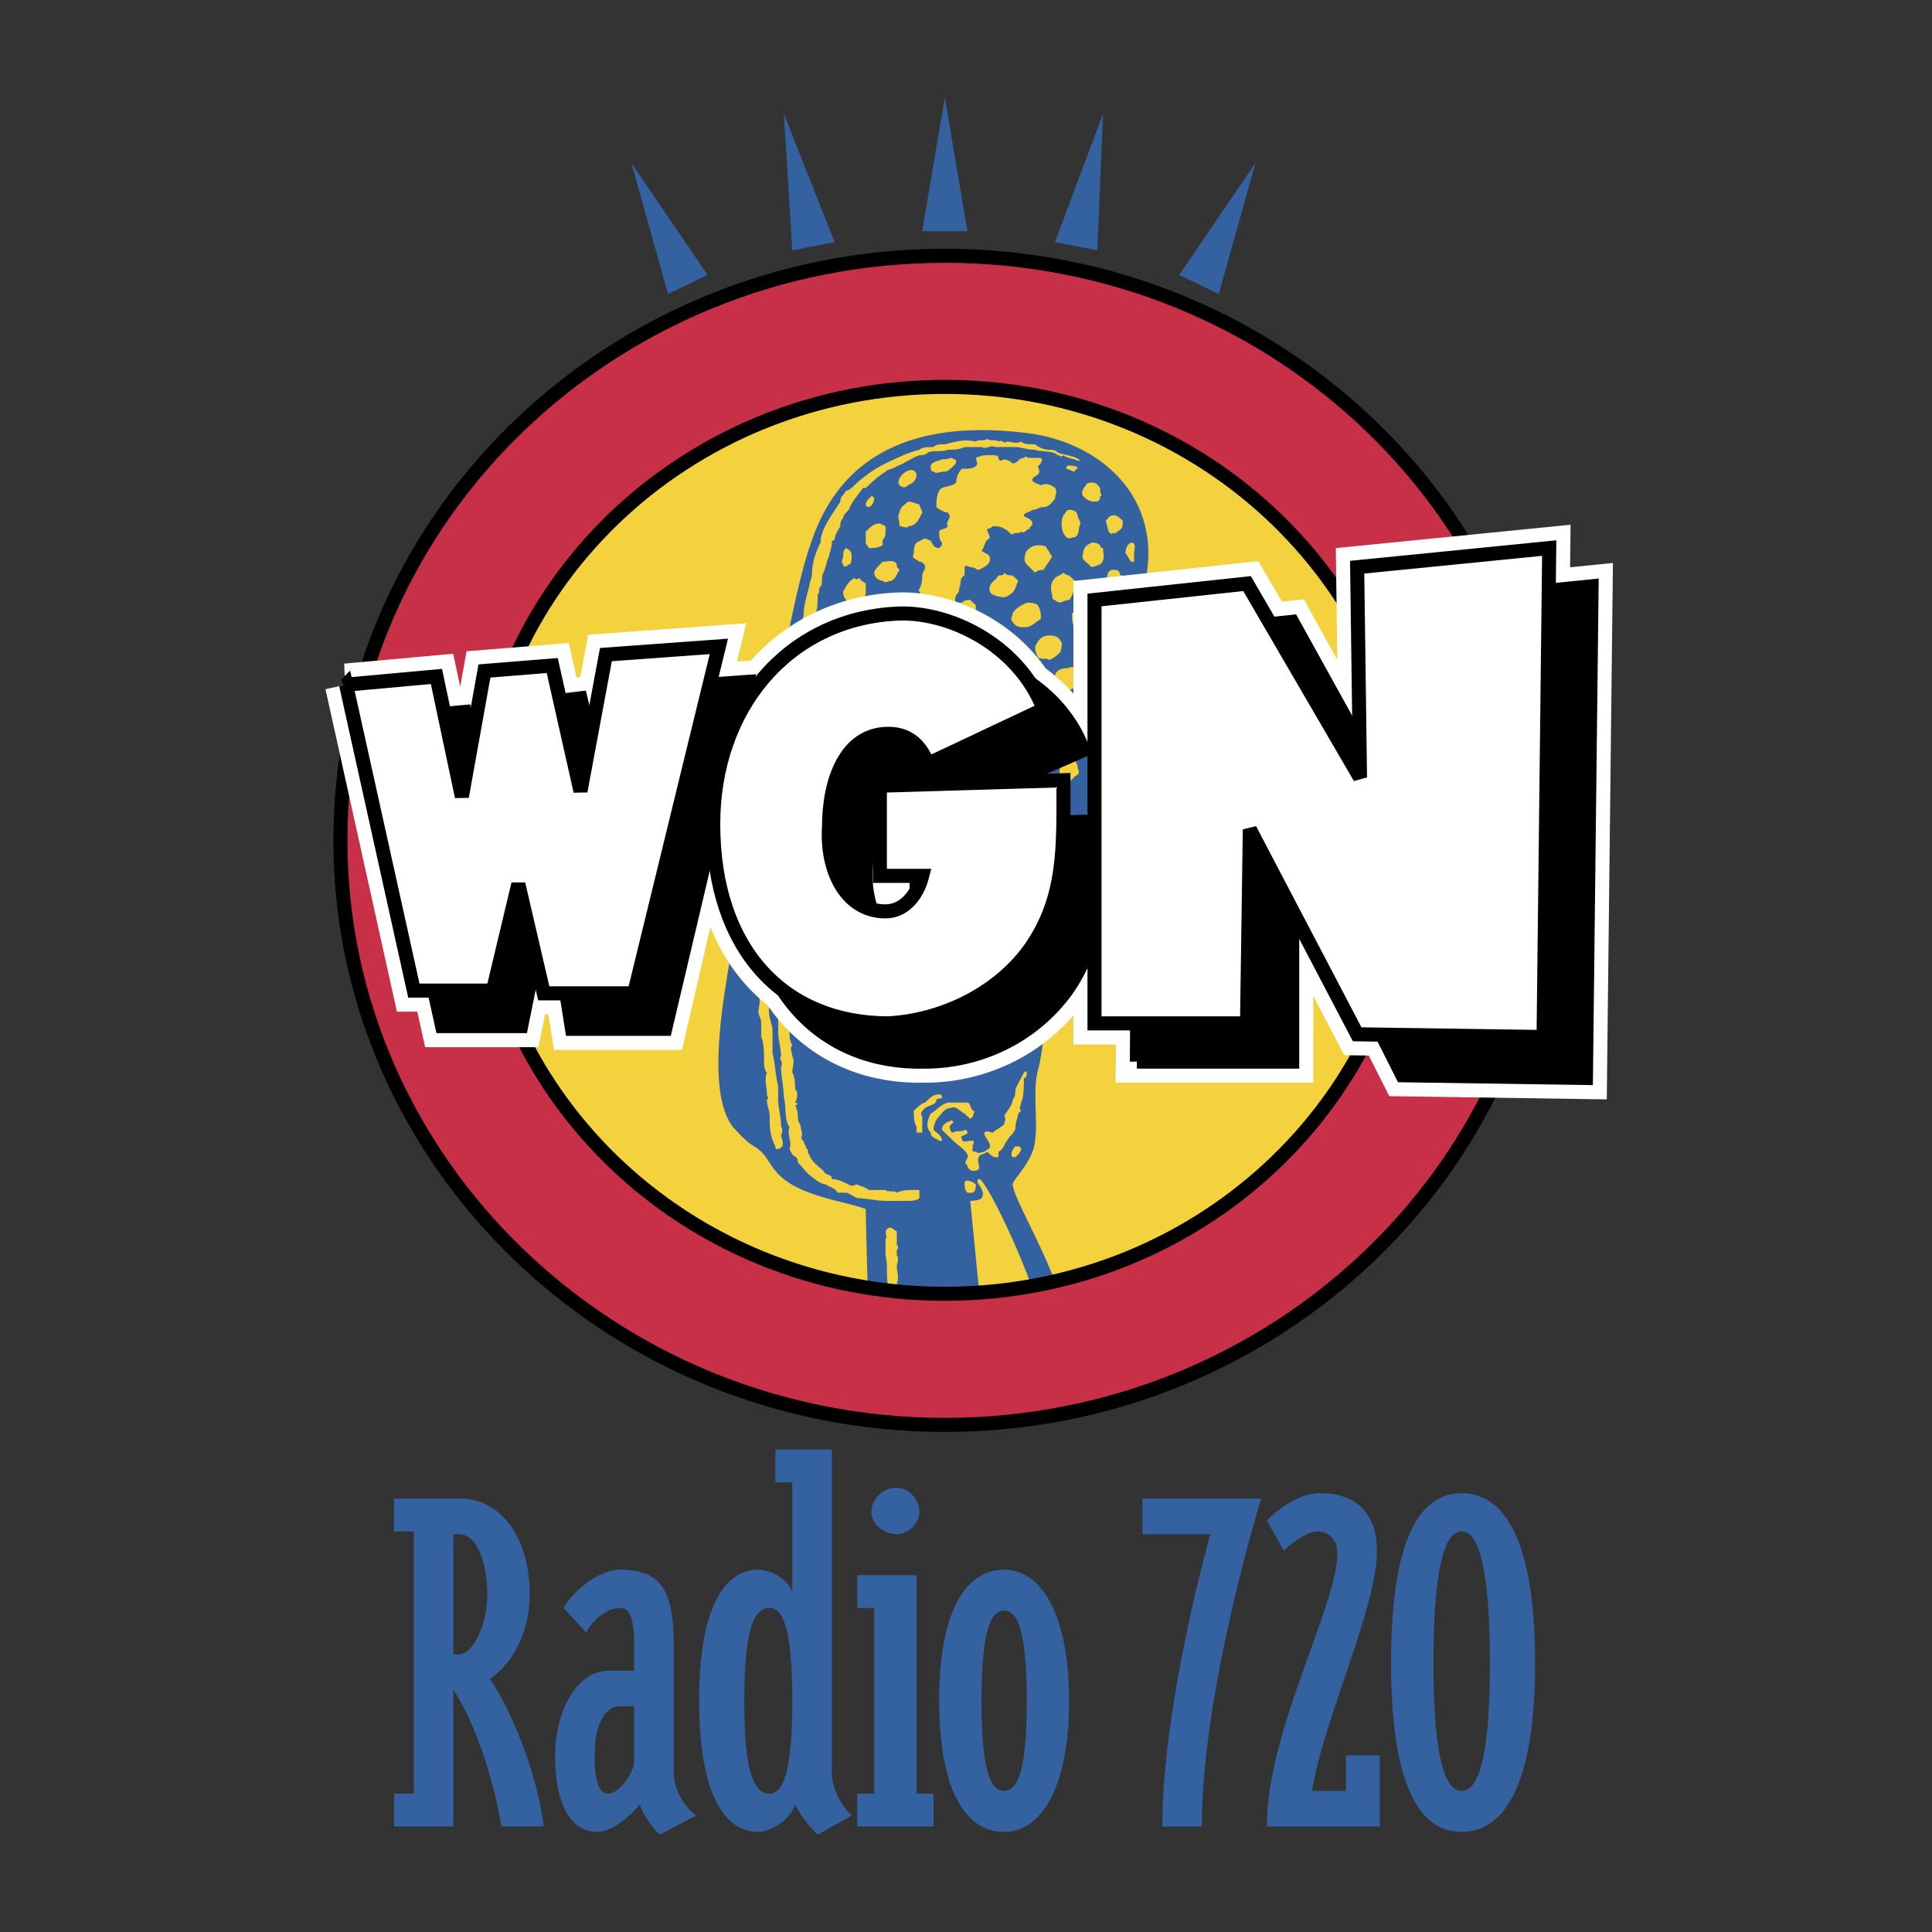
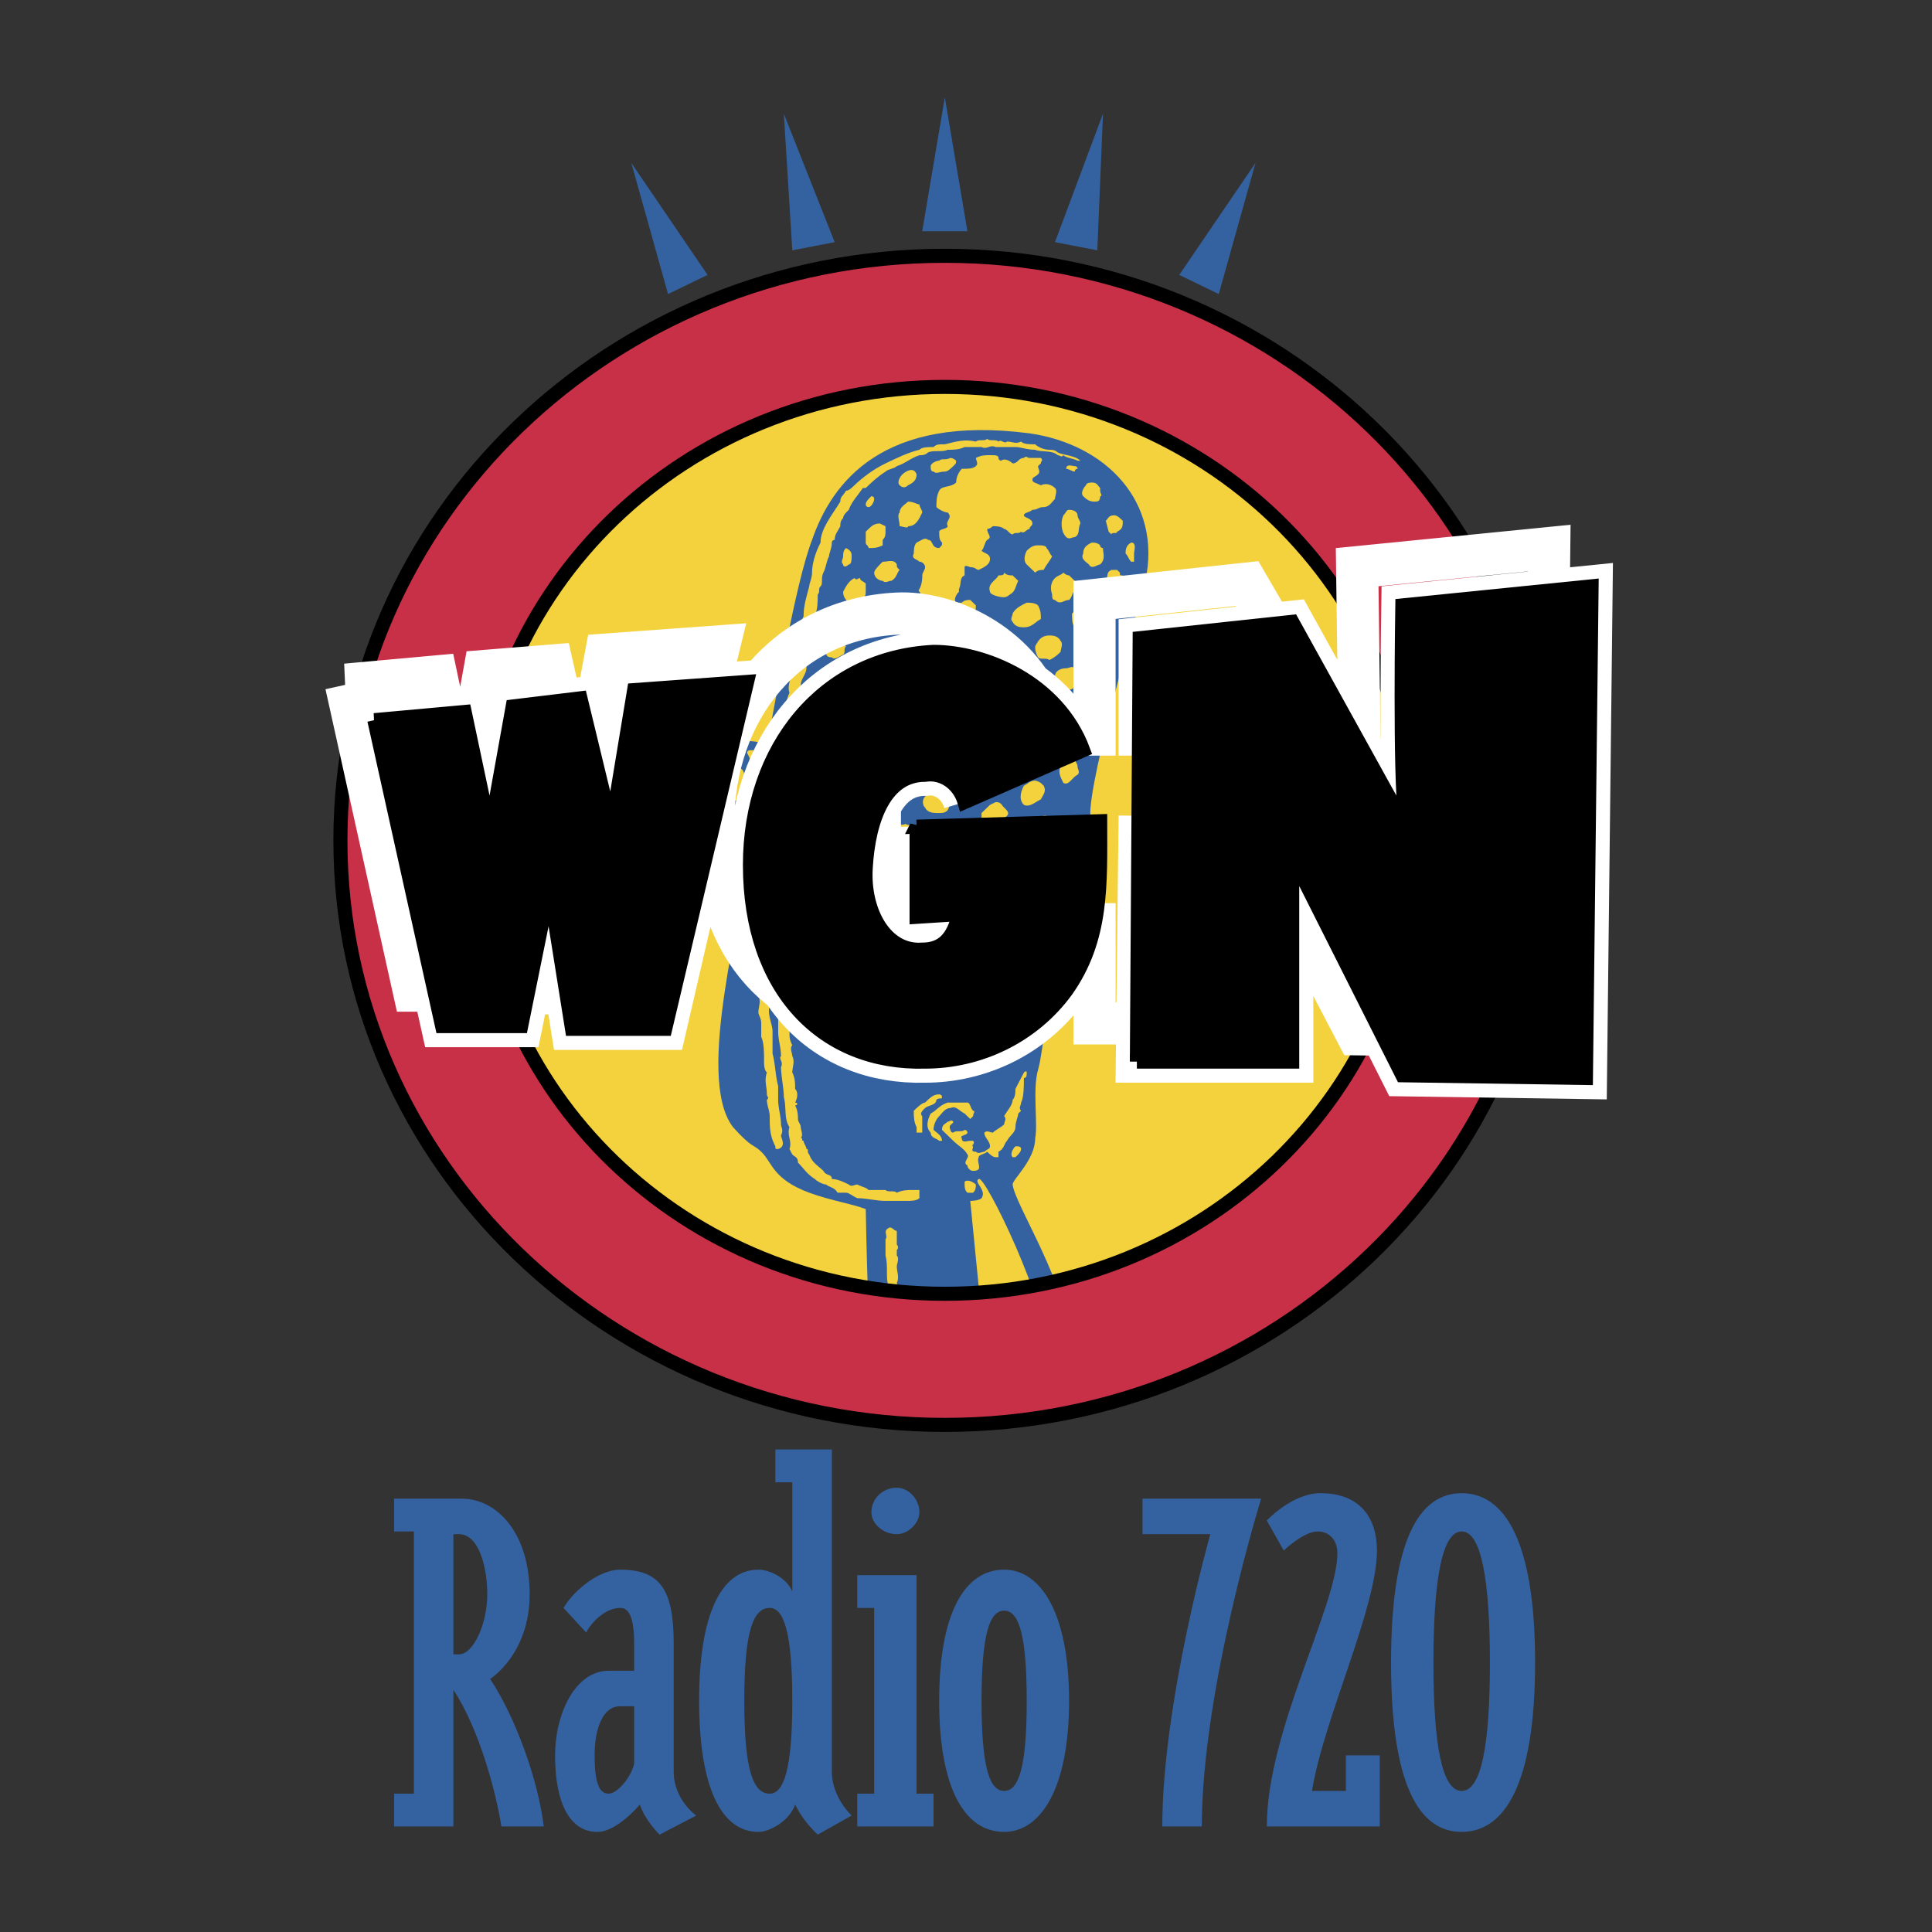
<svg xmlns="http://www.w3.org/2000/svg" width="2500" height="2500" viewBox="0 0 192.756 192.756">
  <rect x="0" y="0" width="192.756" height="192.756" fill="#333333" stroke="none" />
  <path fill-rule="evenodd" clip-rule="evenodd" fill="#fff" fill-opacity="0" d="M0 0h192.756v192.756H0V0z" />
  <path d="M93.983 135.35c29.869 0 53.82-23.165 53.82-51.78 0-28.888-23.951-52.053-53.82-52.053-29.587 0-53.539 23.165-53.539 52.053 0 28.615 23.952 51.78 53.539 51.78z" fill-rule="evenodd" clip-rule="evenodd" fill="#f3d23d" />
  <path d="M102.719 43.235c-14.653-1.908-19.726 4.906-21.698 10.628-1.69 4.36-3.663 16.352-4.507 20.44-1.974-.817-4.509-.272-5.354 1.908-.845 2.998 1.691 3.815 2.254 5.178 0 0 .846 6.268.563 5.723.563 3.271-4.79 20.167-.845 25.345 1.973 2.181 1.973 1.636 2.818 2.453 1.126 1.09 1.126 2.726 4.79 4.088 2.254.817 4.227 1.09 5.636 1.635 0 0 .282 16.353.846 16.897.563.272 11.272-.545 11.272-.545l-1.692-17.17s.846 0 1.127-.272c.564-.817-.846-1.635-.281-1.907.562-.546 7.045 12.809 6.762 17.169h2.537c-.283-6.541-5.637-14.444-5.918-16.624 0-.545 2.254-2.453 2.254-4.633.283-1.363-.281-4.906.283-6.813.562-1.908.844-7.358 1.689-7.903 2.254-1.636 1.973-2.726 2.254-3.543 0-.817 1.129-2.998.846-4.088-.281-1.635-1.408-.272-.846-1.635.281-1.363 2.256-6.813 1.41-7.631-1.129-1.363 4.789-21.802 5.354-23.983 1.69-7.904-3.947-13.627-11.554-14.717z" fill-rule="evenodd" clip-rule="evenodd" fill="#3462a0" />
  <path d="M107.508 46.777c-.281 0-.281.273-.281.273-.281 0-.564-.273-.846-.273 0-.544.564-.272.846-.272 0 0 .281 0 .281.272z" fill-rule="evenodd" clip-rule="evenodd" fill="#f3d23d" />
  <path d="M101.027 47.595v.545c-.281 0-.281.272-.562 0-.283 0-.564-.545-1.129-.272-.281 0-.844 0-.844.545-.283 0 0 .545-.564.545 0 .272-.281 0-.281 0-.283-.273-.283-.545-.283-.545.283-.272.283-.818.564-.818.281-.544 1.127-.544 1.973-.544.281 0 .564.544 1.126.544zM97.082 52.229c.281.272 0 .272-.282.272-.281 0-.281.272-.563.272-.563 0-.845 0-1.127.272-.282.273-.282 0-.563-.272 0-.272.282-.272.282-.545.563-.273 1.127-.273 1.409-.545.281.001.844.273.844.546zM92.574 62.584l.282.272c-.282.272-.563 0-.845.272-.563 0-.845.273-.845.545h-.282c-.564-.272 0-.545.282-.818s1.126-.815 1.408-.271z" fill-rule="evenodd" clip-rule="evenodd" fill="#3462a0" />
  <path d="M77.638 79.753c0 .273 0 .273-.28.273v-.273s.28-.272.28 0z" fill-rule="evenodd" clip-rule="evenodd" fill="#fff" />
-   <path d="M104.973 81.389c.281 0 .281.272.281.545s-.281.272-.562.272c-.283 0-.846 0-.846.272-.281-.272-.846 0-.846-.272 0-.545.564-.545.846-.817s1.127-.272 1.127 0z" fill-rule="evenodd" clip-rule="evenodd" fill="#f3d23d" />
-   <path d="M97.363 98.286c0-.545.283-1.363.283-1.636 0-.817.281-1.635.281-2.18.281-.817.281-1.362.564-1.908 0-.817.281-1.635.281-2.453.281-.272 0-.544.281-1.089 0-.272.281-.818.281-1.363 0-.272-.281-.545 0-1.09 0-.272.283-.818.283-1.363 0-.273.562-.818 0-1.09-.283-.273-.846 0-1.127 0-.846-.273-1.41-.273-2.255-.273l-.563.273c-.563 1.09-.282 2.18-.845 3.542.282.272 0 .272 0 .545 0 .818-.282 1.363-.282 1.635.282.545-.282.818 0 1.09-.282.545-.282 1.363-.563 1.907 0 .545-.282 1.09-.282 1.908-.281 0 0 .272 0 .272-.281.273-.281.545-.563 1.09 0 .817 0 1.362-.282 2.181v.545l-.282 1.09-.563-2.18v-1.091c.282-.545.282-1.362.563-2.18.282-.545.563-1.362.563-2.18.282-.818.282-1.908.563-2.999v-.269c0-1.635.564-3.271.846-4.905 0-.545-.282-.818-.846-1.09-.563.272-.845 0-1.409 0H90.599c-.563 0-.845-.272-1.409-.272h-.563c-.563-.273-1.127-.545-1.972-.545-.563 0-1.127-.272-1.973-.272-.564-.272-.845-.272-1.409-.545-.282-.272-.845 0-1.409-.272-.282 0-.563-.273-.846-.273-.563-.272-1.127-.817-1.69-.817-.282-.273-.845-.273-1.127-.545-.282 0-.565-.272-.565-.272-.28-.818.283-1.09 0-1.635.283-.545-.28-.818 0-1.09-.562-.545-.28-1.362-.28-1.907 0-.818.28-1.363.563-2.181 0-.545.282-1.09.282-1.635.282-.546.282-1.09.564-1.636-.282-.817.281-1.635.281-2.18.282-.818.282-1.636.282-2.453.282-.817.282-1.908.845-2.998 0-1.09.282-1.907.563-2.997 0-.273.282-.818.282-1.363 0-.817.282-1.907.846-2.997 0-1.363 1.127-2.726 1.973-4.089 0-.545.281-.545.563-1.089.282 0 .564-.273.846-.545.846-.818 1.973-1.636 3.1-2.18 1.127-.545 2.254-1.09 3.382-1.363.281-.272.845-.272 1.408-.272.282-.272.563-.272.846-.272h.282c1.127-.272 1.972-.545 3.099-.272.283-.272.846 0 1.129-.272.281.272.844 0 1.127.272.281-.272.562.272.846 0 .562 0 .844.272 1.408 0 .281.272.846.272 1.408.272.283.272.846.545 1.41.545.281 0 .562 0 .844.272.564.273 1.691.273 2.254.817h-.281c-.562-.272-1.127-.272-1.408-.544-.281.272-.281 0-.564 0-.562-.545-1.689-.273-2.254-.545-.846 0-1.408-.272-1.973-.272h-1.973c-.562-.272-.844.272-1.408 0h-1.691c-.563.272-1.127.272-1.69.272-.563.272-1.409 0-1.973.272-.282.273-.563.273-.845.273-.846.272-1.41.817-2.255 1.09-.282.272-.845.272-1.127.545-.845.544-1.409 1.09-1.973 1.635h-.281c-.564.817-1.127 1.362-1.409 2.18-.282.272-.564.545-.564.818-.281.272-.281.545-.281.817-.282.545-.564.818-.564 1.362-.282 0-.282.273-.282.273 0 .544-.282 1.09-.282 1.362-.281.545-.281 1.09-.563 1.635-.282.545 0 1.09-.282 1.363-.282.272 0 .544-.282.817 0 .817 0 1.362-.282 2.18-.282.545 0 1.09-.282 1.635-.282.273 0 .818-.563 1.363.282.273 0 .545 0 .817.282.273 0 .818 0 1.363s-.563 1.09-.563 1.635c0 .545 0 1.09-.281 1.363 0 .544 0 1.362-.282 1.907.282.272-.282.272-.282.545.282 1.09-.281 1.635-.281 2.726-.282 0 0 .272 0 .272 0 .272-.282.545-.282.817.282.273 0 .273 0 .545 0 .545-.282.817-.282 1.09 0 .272 0 .545.282.545 0 .272 0 .545.282.818.563.272.845.272 1.408.817.282-.272.563 0 .845.273.564 0 .846.545 1.691.545 0 .272.282 0 .563 0 .845.272 1.409.818 2.254.818.564.272 1.127.272 1.691.272.282.272 1.127.272 1.409.272.563 0 1.127.545 1.69.272.564.272 1.127 0 1.691.272h1.127c.282 0 .282.273.563.273.564.272 1.127 0 1.691 0 .564.272 1.409 0 1.972.272h4.509c.281.272.846 0 1.408 0 0-.272.564 0 .846 0s.564 0 .846-.272c.562.272.846-.273 1.127 0 .846-.273 1.408-.545 2.254-.818h.283c0 .545-.848.818-1.129 1.09-.562 0-.846.272-1.408.272-.846 0-1.408.272-2.254.272h-.846c-.282 0-.564.272-1.127 0-.281 0-.846.272-.846.545-.281.817-.562 1.635-.562 2.453 0 .272-.283.545-.283 1.09v.272c-.562.545 0 1.362-.562 1.908 0 .545-.283 1.09 0 1.908-.283 0-.283.545-.283.545 0 .544-.281.544-.281.818v.817c0 .272-.281.545-.281 1.09v.545c-.281.545-.281.817-.281 1.362-.283.545-.283 1.09-.283 1.636 0 .544-.281.817-.281 1.09l-.566-1.361z" fill-rule="evenodd" clip-rule="evenodd" fill="#f3d23d" />
+   <path d="M97.363 98.286c0-.545.283-1.363.283-1.636 0-.817.281-1.635.281-2.18.281-.817.281-1.362.564-1.908 0-.817.281-1.635.281-2.453.281-.272 0-.544.281-1.089 0-.272.281-.818.281-1.363 0-.272-.281-.545 0-1.09 0-.272.283-.818.283-1.363 0-.273.562-.818 0-1.09-.283-.273-.846 0-1.127 0-.846-.273-1.41-.273-2.255-.273l-.563.273c-.563 1.09-.282 2.18-.845 3.542.282.272 0 .272 0 .545 0 .818-.282 1.363-.282 1.635.282.545-.282.818 0 1.09-.282.545-.282 1.363-.563 1.907 0 .545-.282 1.09-.282 1.908-.281 0 0 .272 0 .272-.281.273-.281.545-.563 1.09 0 .817 0 1.362-.282 2.181v.545l-.282 1.09-.563-2.18v-1.091c.282-.545.282-1.362.563-2.18.282-.545.563-1.362.563-2.18.282-.818.282-1.908.563-2.999v-.269c0-1.635.564-3.271.846-4.905 0-.545-.282-.818-.846-1.09-.563.272-.845 0-1.409 0H90.599c-.563 0-.845-.272-1.409-.272h-.563c-.563-.273-1.127-.545-1.972-.545-.563 0-1.127-.272-1.973-.272-.564-.272-.845-.272-1.409-.545-.282-.272-.845 0-1.409-.272-.282 0-.563-.273-.846-.273-.563-.272-1.127-.817-1.69-.817-.282-.273-.845-.273-1.127-.545-.282 0-.565-.272-.565-.272-.28-.818.283-1.09 0-1.635.283-.545-.28-.818 0-1.09-.562-.545-.28-1.362-.28-1.907 0-.818.28-1.363.563-2.181 0-.545.282-1.09.282-1.635.282-.546.282-1.09.564-1.636-.282-.817.281-1.635.281-2.18.282-.818.282-1.636.282-2.453.282-.817.282-1.908.845-2.998 0-1.09.282-1.907.563-2.997 0-.273.282-.818.282-1.363 0-.817.282-1.907.846-2.997 0-1.363 1.127-2.726 1.973-4.089 0-.545.281-.545.563-1.089.282 0 .564-.273.846-.545.846-.818 1.973-1.636 3.1-2.18 1.127-.545 2.254-1.09 3.382-1.363.281-.272.845-.272 1.408-.272.282-.272.563-.272.846-.272h.282c1.127-.272 1.972-.545 3.099-.272.283-.272.846 0 1.129-.272.281.272.844 0 1.127.272.281-.272.562.272.846 0 .562 0 .844.272 1.408 0 .281.272.846.272 1.408.272.283.272.846.545 1.41.545.281 0 .562 0 .844.272.564.273 1.691.273 2.254.817h-.281c-.562-.272-1.127-.272-1.408-.544-.281.272-.281 0-.564 0-.562-.545-1.689-.273-2.254-.545-.846 0-1.408-.272-1.973-.272h-1.973c-.562-.272-.844.272-1.408 0h-1.691c-.563.272-1.127.272-1.69.272-.563.272-1.409 0-1.973.272-.282.273-.563.273-.845.273-.846.272-1.41.817-2.255 1.09-.282.272-.845.272-1.127.545-.845.544-1.409 1.09-1.973 1.635h-.281c-.564.817-1.127 1.362-1.409 2.18-.282.272-.564.545-.564.818-.281.272-.281.545-.281.817-.282.545-.564.818-.564 1.362-.282 0-.282.273-.282.273 0 .544-.282 1.09-.282 1.362-.281.545-.281 1.09-.563 1.635-.282.545 0 1.09-.282 1.363-.282.272 0 .544-.282.817 0 .817 0 1.362-.282 2.18-.282.545 0 1.09-.282 1.635-.282.273 0 .818-.563 1.363.282.273 0 .545 0 .817.282.273 0 .818 0 1.363s-.563 1.09-.563 1.635c0 .545 0 1.09-.281 1.363 0 .544 0 1.362-.282 1.907.282.272-.282.272-.282.545.282 1.09-.281 1.635-.281 2.726-.282 0 0 .272 0 .272 0 .272-.282.545-.282.817.282.273 0 .273 0 .545 0 .545-.282.817-.282 1.09 0 .272 0 .545.282.545 0 .272 0 .545.282.818.563.272.845.272 1.408.817.282-.272.563 0 .845.273.564 0 .846.545 1.691.545 0 .272.282 0 .563 0 .845.272 1.409.818 2.254.818.564.272 1.127.272 1.691.272.282.272 1.127.272 1.409.272.563 0 1.127.545 1.69.272.564.272 1.127 0 1.691.272h1.127h4.509c.281.272.846 0 1.408 0 0-.272.564 0 .846 0s.564 0 .846-.272c.562.272.846-.273 1.127 0 .846-.273 1.408-.545 2.254-.818h.283c0 .545-.848.818-1.129 1.09-.562 0-.846.272-1.408.272-.846 0-1.408.272-2.254.272h-.846c-.282 0-.564.272-1.127 0-.281 0-.846.272-.846.545-.281.817-.562 1.635-.562 2.453 0 .272-.283.545-.283 1.09v.272c-.562.545 0 1.362-.562 1.908 0 .545-.283 1.09 0 1.908-.283 0-.283.545-.283.545 0 .544-.281.544-.281.818v.817c0 .272-.281.545-.281 1.09v.545c-.281.545-.281.817-.281 1.362-.283.545-.283 1.09-.283 1.636 0 .544-.281.817-.281 1.09l-.566-1.361z" fill-rule="evenodd" clip-rule="evenodd" fill="#f3d23d" />
  <path d="M99.619 45.688s0 .272.281.272c.281-.272.846 0 1.127.273.564 0 .564-.545 1.127-.545.281-.272.281 0 .564 0h1.127c.281.272 0 .272 0 .545l-.281.272c0 .272.281.545 0 .818-.283.272-.564.272-.564.545 0 .272.281.272.846.545.562-.272 1.127 0 1.408.272.281.273 0 .817 0 1.09-.281.272-.562.817-1.127.817-.562 0-.562.272-1.127.272-.281.272-.846.272-.846.545 0 .272.846.272.846.817 0 .272-.281.272-.281.545-.283 0-.564.545-.846.272-.281.273-.564 0-.846.273-.281 0-.562-.545-.846-.545-.281-.272-.846-.272-1.127-.272 0 0-.281.272-.562.272 0 .545.562.817 0 1.09-.283.273-.283.818-.564 1.09.281.273.846.273.846.817 0 .545-.564.818-1.127 1.09-.283 0-.283-.272-.846-.272 0 0-.563-.272-.563 0v.817c-.563.273-.281.817-.563 1.363v.272c-.282.273-.563.818-.282 1.09h.564c.281-.272.563-.272.845-.272l.563.545c0 .818-.281 1.362-.844 1.635-.563 0-.846.272-1.409 0-.282.272-.563 0-.845 0-.282.272-.564.545-.564.817.282.272 0 .545 0 .545 0 .272-.281.545-.281.817.281.272.281.817.845.817.563 0 .563.272 1.127.272 0 .273.282.273.282.273 0 .272.282.545.282.817-.564.272-.846.545-1.409.545-.846 0-1.127-.818-1.973-.818-.282 0-.563.272-.563.272 0 .545 0 1.09.563 1.363-.282.545-.282.817-.845 1.09 0 .272-.282.544 0 .818v.817h.845c.282-.273.846-.545 1.409-.545.282 0 .563.545.845.545v1.09c-.282.272-.563.545-1.127.817h-.563c-.563-.272-1.408-.817-2.254-1.09-.282 0-.564.545-.564.545-.282.545 0 .817 0 1.362.282.273 0 .545-.282.818-.282.545-.282.818-.563 1.363-.282.272 0 .818-.282 1.09 0 .817-.282 1.363-.563 1.908 0 .272.282.545.282 1.09 0 .272-.282.272-.282.818 0 0-.282 0-.563.272-.563 0-1.127-.272-1.409-.272-.282-.546-.563-1.09-.282-1.636.282-.272.846-.545 1.409-.545.282 0 .563-.272.282-.545h-.563v-1.362c-.282-.273 0-.545.282-.818 0 0 .563-.272.563-.545.282-.545-.563-.545-.563-1.09v-.818c0-.273.563-.272.563-.817-.282-.272-.282-.817-.845-.817-.282 0-.282.272-.564.272h-.563c-.563-.272-.845-.545-.845-1.09s.282-.817.564-1.09c.281-.272.563 0 .563-.272.281 0 .563.272.845.272s.563.545.845.273c.563-.273.282-.818.563-1.363 0-.272 0-.817.282-1.09-.282 0 0-.272 0-.545-.563-.272-1.409 0-1.69-.817-.282-.272-.282-.818 0-1.363.282-.272.845-.272 1.127-.272 0 0 .282.272.282 0 .563 0 .845-.272 1.127-.817.563-.273.282-.818.563-1.363 0-.273-.282-.545-.563-.545-.563 0-.563-.272-.845-.544v-1.09c.282-.272.845-.818 1.409-.545.564 0 .846.272 1.128 0 .281-.273-.282-.273 0-.545.281-.545.281-1.09.281-1.363 0-.272.282-.545.282-.817s-.282-.545-.563-.545c-.282-.273-.846-.273-.564-.817 0-.273 0-.818.282-1.09.563-.273.845-.546 1.127-.273.563 0 .282.818 1.127.818.282-.272.282-.272.282-.544-.282-.273-.282-.546-.282-1.091 0-.272.846-.272.846-.545-.282-.545.563-.817 0-1.363-.282 0-.846-.272-1.127-.545 0-.545 0-1.09.281-1.635.282-.545 1.127-.273 1.691-.818 0-.545.282-1.09.564-1.363.563 0 1.126 0 1.408-.272.283-.272 0-.545 0-.817.564-.272.846-.272 1.41-.272.557.003.84.003.84.275zM95.392 45.96c0 .273 0 .273-.282.545s-.563.545-.845.545c-.564 0-.845.272-1.127 0-.282 0-.282-.273-.282-.545s.564-.545.845-.545c.282-.272.564 0 1.127-.272 0 0 .282 0 .564.272zM91.447 47.323c0 .545-.282.817-.846 1.09-.282.272-.563.272-.845 0s0-.818.282-1.09c.281-.272 1.127-.818 1.409 0zM109.764 48.686v.273c0 .272.281.544 0 .544 0 .545-.283.545-.564.545-.562 0-.846-.272-1.127-.545-.283-.272 0-.817.281-1.09 0-.272.564-.272.564-.272.562 0 .562.272.846.545zM87.22 49.776c0 .272-.282.817-.563.817 0 0-.282 0-.282-.272 0-.273.282-.545.563-.818.282 0 .282.273.282.273zM91.729 50.321c0 .272.281.544.281.817-.281.545-.563 1.363-1.409 1.363 0 .272-.563 0-.845 0 0-.545-.282-1.09 0-1.363 0-.545.563-.817.845-1.09.564 0 .846.273 1.128.273zM107.508 51.411c0 .272.281.544.281.817-.281.545 0 1.09-.562 1.362-.281 0-.564.272-.846 0-.562-.545-.562-1.635-.281-2.18.281-.273.281-.545.562-.545.565.001.846.273.846.546zM88.347 52.501v.545c0 .273 0 .545-.282.817v.545c-.563.272-.845.272-1.409.272 0-.272-.282-.272-.282-.544v-1.091l.282-.272c.281-.272.563-.545 1.127-.545l.564.273zM112.018 51.956c0 .545 0 .818-.564 1.09 0 .273-.562 0-.562.273l-.283-.273-.281-1.09c.281-.272.281-.544.846-.544.279-.001.56.272.844.544zM84.966 55.499c0 .272 0 .817-.282.817-.282.272-.564.272-.564 0-.281-.272 0-.545 0-.817 0-.272 0-.545.282-.818.564.273.564.546.564.818z" fill-rule="evenodd" clip-rule="evenodd" fill="#f3d23d" />
  <path d="M104.408 54.681c.283.272.283.545.564.818-.281.545-.564.817-.846 1.362-.281 0-.562 0-.846.272-.281-.272-.562-.545-.846-.817-.281-.272-.281-.817 0-1.363.283-.272.564-.545 1.129-.545.283.001.845.001.845.273zM109.764 54.409c0 .272.281.272.281.272 0 .545.281 1.09-.281 1.635-.283 0-.846.545-1.127 0-.283-.272-.848-.545-.564-1.09 0-.545.281-.818.846-1.09.28.001.561.001.845.273zM113.145 55.227v.817h-.281c-.283-.273-.283-.545-.564-.817 0-.273 0-.818.564-1.09.562 0 .281.817.281 1.09zM89.474 56.316c0 .272 0 .272.282.545-.282.272-.282.818-.845 1.09-.282 0-.563.272-.845 0-.282 0-.845-.272-.845-.817 0-.272.563-.817.845-1.09.563 0 1.126-.273 1.408.272zM86.375 58.224v.818c0 .545-.281.818-.563.818-.563.272-.845.272-1.127.272-.282-.272-.564-.545-.564-1.09.282-.544.564-1.09 1.127-1.362.282.272.282 0 .563 0 0 .271.282.271.564.544zM101.027 57.406l.564.545c-.283.546-.283 1.09-.846 1.363-.281.272-.564.272-.564.272-.562 0-1.408-.272-1.408-.545-.281-.818.562-1.09.846-1.635.281 0 .562 0 .562-.272.284.272.565.272.846.272zM106.662 57.406a525 525 0 0 1 .564.545c0 .272.281.818 0 .818-.281.545-.281.818-.564 1.09-.562 0-.844.545-1.408 0-.281 0-.281-.272-.281-.545-.281-.817 0-1.363.281-1.635.281-.273.564-.273.846-.545.281.272.562.272.562.272zM111.734 57.134c0 .272 0 .272.283.272-.283.545 0 .817 0 1.363-.283.272-.283.818-.846.818-.564 0-.564-.272-.846-.545 0-.272-.281-.818 0-1.09.281-.545 0-.817.564-1.09h.562l.283.272zM87.502 61.222c.282.272 0 .817.282 1.09-.282.272-.282.817-.846.817l-.281.273c-.282-.273-.563-.273-.846-.273l-.282-.545c.282-.272 0-.818.564-1.09.282-.272 1.127-.544 1.409-.272zM103.564 60.404c.281.545.281.818.281 1.362-.564.273-.846.818-1.691.818-.281 0-.846 0-1.127-.545-.281-.273 0-.545 0-.817.281-.545.846-.818 1.408-1.09.284 0 .846 0 1.129.272zM109.199 60.677c0 .545 0 .817-.281 1.363l-.281.272c-.283.272-.848.817-1.129.545-.562-.272-.562-1.09-.562-1.635.281-.272.844-.818 1.408-.818h.564l.281.273zM84.402 64.22c-.282 0 0 .272 0 .272-.282.273 0 .545-.282.817-.563.273-.845.545-1.127.273-.563 0-.563-.273-.563-.545s0-.272-.282-.545c.282-.272.563-.817 1.126-1.09.565 0 .846.273 1.128.818zM99.619 63.402c0 .545.562 1.09 0 1.363-.283.544-.846.272-.846.544-.564 0-1.41 0-1.691-.544v-1.09c.281-.272.846-.545 1.127-.545.564-.001 1.127-.001 1.41.272zM105.818 63.947c.281.272 0 .818 0 1.09-.283.272-.564.545-1.127.818-.283-.272-.846 0-1.127-.272-.283-.545-.283-.817-.283-1.09.283-.545.564-1.09 1.41-1.09.282-.001.844-.001 1.127.544zM110.607 63.947s0 .272.283.545c-.283.273 0 .545-.283.817 0 .273-.562.273-.562.545-.281.272-.846.272-1.127 0s-.281-1.09 0-1.635c.281-.272.562-.817 1.127-.817.281.273.562 0 .562.545zM86.375 67.218v.272c-.281.272-.563.817-1.127.817 0 0-.282.272-.282 0h-.846c0-.272-.563-.272-.281-.817-.282-.545.563-.818 1.127-1.363.282 0 .563 0 .563.272.564.001.846.546.846.819zM102.154 66.4c.281 0 0 .272 0 .545 0 .272 0 .545-.281.545 0 .272-.281.272-.564.545-.281.272-.562 0-.844 0-.564-.272-.846-.545-.846-1.09.281-.545.562-1.09 1.127-1.363.563.273 1.127.273 1.408.818zM107.789 67.218c.283.272 0 .817-.281 1.09s-.562.545-1.127.545c-.281 0-.846 0-1.127-.545 0-.272-.281-.545 0-.817 0-.545.564-.818 1.127-.818.281 0 .564-.272.846 0l.562.545zM82.43 69.397c.281.273.281.817 0 1.09-.282.273-.846.818-1.41.545 0-.272.282-.818.282-1.09s0-1.09.563-1.09c.283.001.565.273.565.545zM97.928 68.035c.281.545.564.818.846 1.09l-.564.818c-.281 0-.562.272-.846.272-.563 0-1.126 0-1.408-.272 0-.545-.282-.818 0-1.363.281-.272 1.126-.817 1.972-.545zM104.127 69.397c.281.273.281.545.281 1.09-.281.273-.562.545-.844.545h-1.41c-.562-.545-.562-1.09-.281-1.636.281 0 .562-.272.846-.544.562 0 .846 0 1.127.272l.281.273zM108.918 69.671c.281.272.281.544.281 1.09-.281 0 0 .272-.281.545 0 .272-.564.272-.846.545-.283 0-.564.272-.846 0-.281-.817.281-1.363.562-1.908.284-.272.849-.546 1.13-.272zM84.402 72.123c.282.272 0 .545.282.817-.282.545-.564.818-1.127 1.09h-.564c-.282 0-.845-.272-.845-.545v-.818c.282-.272.563-.817 1.126-.817.283-.272.846.001 1.128.273zM101.027 72.123c-.281.272 0 .545-.562.817-.283 0-.846.545-1.129.272h-.562c-.564-.272-.564-.545-.846-.817.281-.545.846-1.09 1.408-1.09.283-.272.564 0 .846 0l.845.818zM106.1 72.396c0 .545.281.817 0 1.09 0 .272-.281.545-.281.545-.564.272-.846.545-1.41.545-.281-.273-.562-.273-.562-.545-.281-.818.281-1.635.846-1.908.281-.272.562 0 .844 0l.563.273zM96.519 73.486c.281.272.563.545.563 1.09-.282.272-.563.817-1.409.817-.282 0-.563.272-.845 0s-.563-.545-.563-.817c0-.545.282-.818.563-1.09H96.519zM75.949 75.121c.564.272.282 1.09.845 1.635 0 0 .282.272 0 .545-.281.273-.845 0-1.126 0-.282 0-.564 0-.564-.272 0-.817-.282-1.362-.564-1.907 0-.272.282-.272.282-.272.563-.001.845-.001 1.127.271zM81.303 75.121v1.09c-.564 0-.846.817-1.409.272 0-.272.282-.545.282-.817s0-.545.282-.817c.281 0 .563 0 .845.272zM86.375 75.121c0 .272.282.545.282.545-.282.817-.282 1.362-1.127 1.635-.563.273-1.127-.272-1.409-.545-.281-.272-.281-.817 0-1.09.282-.272.846-.817 1.409-.817h.282c.281.272.563.272.563.272zM102.154 74.576c.281.545.846.817.564 1.09 0 .272 0 .545-.283.817-.281 0-.562.545-1.127.272-.281.272-.562 0-.844-.272-.564-.272-.564-.817-.283-1.362 0-.272.283-.545.846-.818.282.273.846 0 1.127.273zM74.258 77.301c.281.273 0 .818.281 1.363-.281.545-.281.818-.563 1.09-.281.273-.845 0-1.126 0 0-.272-.283-.544-.283-.544.564-.272.846-.818.564-1.09.282-.545.564-.818.564-1.363.281-.274.563.271.563.544zM92.292 75.938c.563.273.563.817.563 1.09-.282.545-.563.818-1.409.818 0 .272-.282.272-.563.272-.564-.272-.564-.818-.846-1.09.282-.545.282-.817.846-1.09 0 0 0-.272.282-.272.564 0 .845.272 1.127.272zM107.227 75.666c0 .272.281.545.281.817 0 .272.281.545 0 .817-.562.273-.846 1.09-1.408.818-.281-.545-.564-1.09-.281-1.635.281-.545.281-.817.562-1.09.281.001.846.001.846.273zM99.055 77.028c-.281.545.281 1.09-.281 1.363-.281.272-.846.272-1.127.545-.283-.273-.564-.273-.846-.273-.563-.272-.281-.817-.281-1.363 0-.272.563-.545 1.127-.817.562 0 .845.273 1.408.545zM83.557 78.937v.545l-.564.545c-.563 0-1.127-.545-1.69-.817 0 0-.282-.545 0-.818.282-.272.282-.545.846-.545 0 0 .282-.272.563 0 .563.272.845.544.845 1.09zM104.127 78.391c.281.545 0 .818-.281 1.362-.564.273-1.127.818-1.691.546-.562-.546-.281-1.363 0-1.908.564-.272.846-.817 1.691-.272l.281.272zM94.546 79.481c.282.272.282.818 0 1.362-.282.273-.563.273-.846.273-.563 0-1.127 0-1.409-.545-.282-.272-.282-.818 0-1.09.282-.272.845-.545 1.409-.545.283.001.565.273.846.545zM75.385 81.389c-.282.817 0 1.363 0 1.908s.282 1.09 0 1.635c.282.546 0 1.09.282 1.636-.282.545.282 1.362 0 1.907 0 .545.282 1.363.282 1.908v1.362c0 .545 0 1.09.282 1.635 0 .545-.282 1.09 0 1.635 0 .818.282 1.363.282 2.18v.546c0 .817.281 1.635.281 2.452-.281 1.09.282 1.907.282 2.726v2.18c.282 1.091.282 2.181.562 3.271v1.363c0 .817.283 1.635.283 2.452 0 .272.282.545 0 1.09 0 .273.563 1.091-.283 1.363-.28 0-.28 0-.28-.272-.564-1.091-.564-1.908-.564-2.998 0-.545-.281-1.09-.281-1.635.281-.272 0-.272 0-.546 0-.817-.282-1.362 0-2.18-.282-.272-.282-.817-.282-1.09 0-.818 0-1.908-.282-2.453v-1.363c0-.545-.282-.817-.282-1.089 0-.546.282-1.091 0-1.636.282-.817 0-1.635 0-2.181-.282-1.09-.282-2.18-.282-2.998v-1.089c0-.818-.563-1.636-.282-2.453 0-1.09 0-1.908-.282-2.998 0-.817-.282-1.908 0-2.726v-.817c-.282-1.09 0-2.181-.282-3.271 0 0 0-.272.282-.272.564 0 .564.546.564.818zM77.921 81.389c-.283.272.282.545.282.817v1.363c-.282.272-.282 0-.565 0-.28-.272 0-.817 0-1.363v-1.09c-.28-.272.283.001.283.273zM100.182 80.571c.283.272.564.545.283.818-.283.272-.846.817-1.41.545-.281.272-.846 0-1.127 0v-.817c.281-.273.564-.545.846-.817l.562-.273c.564-.001.564.272.846.544zM77.076 85.205c.282.545 0 .817.282 1.363 0 .272-.282.817 0 1.09.28.545 0 1.09.28 1.635-.28.545 0 1.091 0 1.908v.817c0 .545.283.817.283 1.363 0 .273 0 .817.282 1.09-.282.544 0 1.362 0 1.907v.817c.282.817.282 1.363.282 2.453v1.09c0 .273.282.545 0 .817.282.545 0 .818.282 1.363 0 .545 0 .817.281 1.363-.281.271 0 .816 0 1.09.282.545 0 1.09 0 1.635.282.545.282 1.09.282 1.635.282.273.282.818 0 1.363.282 0 .282.272 0 .272.282.545.282 1.09.282 1.362s.281.545.281.817.282.817 0 1.091c.282 0 0 .272.282.272 0 .272.282.545.282.817.282 0 0 .272.282.545.282.817.846 1.09 1.41 1.635.282.546.845.272.845.818.564 0 1.127.272 1.691.545.282.272.563 0 .845 0 .564.272.845.272 1.127.545h1.69c.282.272.845 0 1.127.272.563-.272 1.127-.272 1.691-.272h.564v.817c-.282.272-.846.272-1.41.272h-1.972c-.845 0-1.973-.272-2.818-.272-.563-.272-.845-.545-1.127-.545h-.845c-.282-.545-.846-.545-1.127-.817-.282 0-.846-.272-1.127-.545-.846-.546-1.127-1.091-1.69-1.636 0-.545-.282-.545-.564-.817l-.281-.545c.281-.817-.282-1.363 0-2.181-.564-.817-.282-1.907-.564-2.997 0-.818-.282-2.181-.282-2.998.282-.545-.283-.818 0-1.09 0-.818-.283-1.636-.283-2.453v-1.09c0-.546-.28-1.091 0-1.908-.28-.272 0-.818-.28-1.09 0-.272-.282-.272-.282-.545.282-.545 0-1.363 0-1.908-.282-.545 0-1.09 0-1.635-.282-.818-.282-1.363-.282-2.181 0-.545-.281-.817 0-1.362 0-.817-.281-1.635-.281-2.18-.282-.818 0-1.635-.282-2.453.563-.272-.282-1.09.282-1.363.28-.269.562.004.562.004zM84.402 91.2c.846 0 1.127.545 1.973.545.282 0 .846 0 1.409.272.563 0 1.409.273 1.972 0 .563.273 1.127.273 1.691.273h.563c.282 0 0 .272 0 .272-.563.546-1.127.272-1.691.272 0-.272-.282-.272-.563-.272 0 .272-.282 0-.282 0h-1.69c-.563 0-1.127-.272-1.69 0-.564-.272-1.409-.545-2.254-.817-.282 0-.846 0-.846-.545.281-.272 1.126-.272 1.408 0zM84.402 92.562c.564.272.282.546.282.818v.817c-.282.273-.282.273-.564.273-.281 0-.563.272-.845 0-.282 0-.845 0-.845-.545 0-.272.281-.545 0-.817.281-.273.281-.818.563-.818.564.001 1.127.272 1.409.272zM107.508 91.745c0 .272-.562.545-1.127.545-.562.272-1.127.272-1.689.544h-2.256c-.562 0-1.408.273-1.408-.272 0-.272.564-.272.846-.545 1.408 0 3.1 0 4.508-.272.281-.272.564-.272.564-.545.281 0 .562.273.562.545zM88.347 93.38h.845c.282 0 .563.273.845 0 .563.273.846.273 1.409 0 .282 0 .282.273.563.273 0 .272 0 .272-.281.544 0 .273.281.817-.282.817-.282.273-.846 0-1.409.273h-.282-.563c-.563-.273-1.409 0-1.69-.273-.282 0-.564 0-.845-.272v-.818-.545s.281-.272.563-.272l1.127.273zM105.818 93.38c.281.273 0 .545 0 .817 0 .273-.283.273-.564.545-.281 0-.281 0-.562-.272 0-.273 0-.817.281-1.09.281-.272.562-.272.845 0zM101.873 93.653c.281.272 0 .544 0 .817-.281 0 0 .544-.281.544h-.846c-.282 0 0-.544 0-.817 0 0 0-.544.281-.544s.565-.273.846 0z" fill-rule="evenodd" clip-rule="evenodd" fill="#f3d23d" />
  <path d="M83.839 95.288c.845.272 0 .817.281 1.362-.281.272 0 .817-.563.817-.564 0-.846-.272-1.127-.272-.846-.545-.282-1.09-.282-1.635 0-.272.282-.272.282-.272h1.409zM87.784 95.833h1.127l.845.272h.563c.281 0 1.127-.272 1.127.272 0 .272-.282.545-.282.817 0 .546 0 1.091-.282 1.363-.282 0-.282-.272-.282-.272-.282-.273-.563 0-.845-.273-.845.273-1.69 0-2.254 0-.564 0-.845-.271-1.127-.271-.281-.546.282-.818 0-1.363.282 0 0-.545.563-.545h.847zM105.535 95.833c0 .272 0 .545-.281.817 0 .272-.281.272 0 .545.281 0 .281.272.281.272-.281.273-.844.273-1.127.545 0 0-.281 0-.562-.271.281-.546.562-1.091.562-1.636 0-.272.283-.545.564-.545.001.001.563.001.563.273zM101.309 96.105c0 .545 0 1.09-.281 1.362.281 0 0 .273 0 .545 0 0 0 .273-.281.273-.281.272-.564.272-.846 0-.281 0 .281-.273.281-.818s0-1.906 1.127-1.362zM102.436 107.007c0 .272 0 .545-.281.545 0 .817 0 1.908-.281 2.453 0 .272-.281.545 0 .817l-.281.272c0 .272-.283.817-.283 1.362 0 .546-.562.817-.844 1.363-.283.272-.283.817-.846 1.09v.545h-.283c-.281 0-.562-.272-.844-.545-.283.272-.846.272-.846.545-.283.545.562 1.362-.564 1.362-.282 0-.563-.272-.563-.545-.563-.272.281-.817 0-1.09-.282-.545-.846-.817-1.409-1.362l-1.127-1.091c0-.545.282-.545.563-.817.282 0 .282-.272.563 0 0 .272-.563.272-.282.817 0 0 0 .273.282.273.282-.273.846 0 1.127-.273 0 0 .282 0 .282.273 0 .271-.846.271-.563.545 0 .545.563.272.845.272h.282c.281.272-.282.545 0 .545 0 .272-.282.545.281.545.283.272.564 0 .846 0 .283-.272.564-.272.564-.545 0-.545-.564-.817-.564-1.362.283-.273.564 0 .846 0 .281-.273.846-.546 1.127-.818 0-.272.283-.545 0-.817.283-.545.846-1.09.846-1.635.281-.272.281-.817.281-1.091l.846-1.635c.28-.271.28.002.28.002zM93.983 109.46c0 .272-.282 0-.563.272 0 .545-.846.545-1.127.817s-.563.545-.282.817v1.636h-.563v-.546c-.282-.545-.282-1.09-.282-1.635.282-.272.845-.817 1.127-.817.563-.545.845-.818 1.409-.818-.001.001.281.001.281.274z" fill-rule="evenodd" clip-rule="evenodd" fill="#f3d23d" />
  <path d="M94.828 110.005h1.691c.281 0 .281.545.563.817.281 0 0 .272 0 .545l-.282.273-.563-.545c-.563-.272-.845-.817-1.409-.545-.563 0-.845.545-1.127.817-.281.272-.563.817-.563 1.362.282.273.846.545.846 1.091h-.282c-.281-.272-.845-.272-.845-.817-.563-.546-.282-1.363 0-1.908.564-.272.845-.817 1.691-1.09h.28zM101.873 114.638c0 .272-.281.545-.564.817h-.281c-.281-.272 0-.817.281-1.09.283 0 .564 0 .564.273zM97.363 118.181c0 .272 0 .545-.281.817h-.563c-.282-.272-.282-.545-.282-1.09.282-.272.845 0 1.126.273zM89.474 122.813v1.362s.282.272 0 .546v.545c.282.272 0 .817 0 1.09 0 .545.282 1.09 0 1.635.282 1.09.282 1.908.282 2.726-.282.272.282.545 0 .817 0 .545.282 1.09.282 1.636v1.635c0 .818 0 1.362.282 1.907-.563.546 0 1.091 0 1.636 0 .272-.282.272-.563.272s-.563-.272-.563-.545c.282-.272 0-.545 0-.817-.282-.817 0-1.635-.282-2.453 0-.545.282-1.09 0-1.363 0-.817-.563-1.362-.282-2.18-.282-.545 0-1.09 0-1.635 0-.546-.282-.817 0-1.363-.282-.817 0-1.907-.282-2.997v-1.635c.282-.273-.282-.818.282-1.09.281-.273.562.271.844.271z" fill-rule="evenodd" clip-rule="evenodd" fill="#f3d23d" />
  <path d="M87.784 138.348c.563.545 1.127 1.09 1.972 1.09h1.691a1.852 1.852 0 0 0 1.69 0c.282.272.563 0 .846 0l.282.272c-.282 0-.282 0-.564.273h-1.972c-.282 0-.846 0-.846.271 0 .272 0 .546-.564.546-.282.272-.845 0-1.127-.273-.563.273-.563 0-.845-.272-.563 0-.845-.271-1.127-.545-.282-.272-.282-.817-.282-1.09s0-.545.282-.545.282.273.564.273zM95.673 139.438c0 .272-.282 0-.563.272v-.272c0-.273.282-.273.563 0z" fill-rule="evenodd" clip-rule="evenodd" fill="#fff" />
  <path d="M33.963 83.842c0-32.158 27.051-58.321 60.301-58.321 33.249 0 60.302 26.163 60.302 58.321s-27.053 58.321-60.302 58.321c-33.249 0-60.301-26.163-60.301-58.321zm60.302 45.239c25.925 0 46.776-20.166 46.776-45.239 0-25.073-20.852-45.24-46.776-45.24-25.924 0-46.776 20.167-46.776 45.24s20.852 45.239 46.776 45.239z" fill-rule="evenodd" clip-rule="evenodd" fill="#c83047" stroke="#000" stroke-width="1.403" stroke-miterlimit="2.613" />
  <path fill-rule="evenodd" clip-rule="evenodd" fill="#3462a0" d="M96.519 23.068L94.265 9.714 92.01 23.068h4.509zM83.275 24.158l-5.072-12.809.845 13.627 4.227-.818zM70.595 27.429l-7.608-11.174 3.663 13.081 3.945-1.907zM109.48 24.976l.565-13.627-4.791 12.809 4.226.818zM121.598 29.336l3.662-13.081-7.608 11.174 3.946 1.907z" />
  <path d="M113.707 81.389l-.281 24.528h15.498v-19.35h.564l10.426 20.712 18.314.272.564-49.055-18.879 1.907s-.283 17.169.281 20.985h-.564l-10.707-19.35-15.217 1.635v11.719m-39.73-5.449l.563-1.908-11.271.817-2.254 13.626-3.1-12.808-6.762.817-2.254 12.537-2.536-11.991-9.017.817 6.763 30.523h7.89l2.818-13.899 2.254 14.172h9.299l4.791-20.712m36.912-7.085c-2.537-6.813-9.863-9.812-14.935-9.812-10.989.545-18.315 9.539-18.315 21.258 0 12.536 7.327 19.895 17.47 19.622 5.354 0 10.708-2.453 14.089-7.086 1.408-2.181 2.256-4.088 2.818-5.996M91.447 82.479v8.994l4.227-.272c-.563 2.453-1.69 3.543-3.663 3.543-3.663.272-5.917-3.815-5.636-8.176.282-4.906 1.973-9.267 5.917-9.267 1.691-.272 3.381.818 3.945 2.726m-61.71-11.719l6.763 30.523h7.89l2.536-10.629 2.536 10.9h9.017l8.454-34.61-11.272.818-2.536 13.627L55.097 66.4l-6.763.545-2.254 12.536-2.536-11.991-9.017.818zm74.672 21.801V102.1h15.217l.281-19.349 10.707 20.439 18.598.272.564-48.783-19.162 1.908.283 20.985-11.271-19.35-15.217 1.636v15.534m-5.072-4.631c-2.535-6.541-9.581-9.811-14.653-9.539-10.989.544-18.315 9.539-18.315 20.984 0 12.537 7.044 19.894 17.47 19.894 5.072-.271 10.707-2.725 14.09-7.357M87.784 78.391v8.994h4.227c-.563 2.18-1.973 3.543-3.663 3.543-3.945 0-5.917-4.088-5.636-8.449 0-4.633 1.69-9.266 5.917-9.266 1.69 0 3.1.818 3.945 2.999" fill="none" stroke="#fff" stroke-width="4.208" stroke-miterlimit="2.613" />
  <path d="M113.426 105.917h15.498v-19.35h.564l10.424 20.712 18.316.272.564-49.055-18.881 1.907s-.281 17.169.283 20.985h-.564l-10.707-19.35-15.217 1.635-.28 42.244zM37.345 71.851l6.763 30.523h7.89l2.817-13.899 2.254 14.171h9.299l8.172-34.611-11.271.818-2.254 13.626-3.1-12.808-6.763.817-2.254 12.536-2.536-11.991-9.017.818zM91.447 82.479v8.994l4.227-.272c-.563 2.453-1.69 3.543-3.663 3.543-3.663.272-5.917-3.815-5.636-8.176.282-4.906 1.973-9.267 5.917-9.267 1.691-.272 3.381.818 3.945 2.726l11.835-5.178c-2.537-6.813-9.863-9.812-14.935-9.812-10.989.545-18.315 9.539-18.315 21.258 0 12.536 7.327 19.895 17.47 19.622 5.354 0 10.708-2.453 14.089-7.086 3.664-5.178 3.383-10.629 3.383-16.897l-18.317.545z" fill-rule="evenodd" clip-rule="evenodd" stroke="#000" stroke-width="1.403" stroke-miterlimit="2.613" />
-   <path fill-rule="evenodd" clip-rule="evenodd" fill="#fff" stroke="#000" stroke-width="1.403" stroke-miterlimit="2.613" d="M109.199 102.101h15.217l.281-19.349 10.707 20.439 18.598.273.564-48.783-19.162 1.908.284 20.985-11.272-19.35-15.217 1.635v42.242zM34.527 68.308l6.763 30.523h7.89l2.535-10.629 2.536 10.902h9.018l8.453-34.612-11.271.818-2.536 13.627L55.097 66.4l-6.763.545-2.253 12.536-2.537-11.991-9.017.818zM87.784 78.391v8.994h4.227c-.563 2.18-1.973 3.543-3.663 3.543-3.945 0-5.917-4.088-5.636-8.449 0-4.632 1.69-9.266 5.917-9.266 1.69 0 3.1.818 3.945 2.999l11.553-5.451c-2.535-6.541-9.581-9.811-14.653-9.539-10.989.544-18.315 9.539-18.315 20.984 0 12.537 7.044 19.894 17.47 19.894 5.072-.271 10.707-2.725 14.09-7.357 3.662-5.178 3.381-10.356 3.381-16.896l-18.316.544z" />
  <path d="M39.317 152.792v-3.271h6.764c3.381 0 6.762 3.271 6.762 9.538 0 5.996-3.945 8.448-3.945 8.448 2.536 3.815 4.79 10.084 5.354 14.717h-4.227c-.563-3.543-2.254-9.812-4.79-13.626v13.626h-5.918v-3.27h1.973v-26.163h-1.973v.001zm6.481 12.264c1.408 0 2.817-2.998 2.817-5.996 0-2.725-.845-5.995-2.817-5.995h-.563v11.991h.563zM69.468 181.135l-3.663 1.907s-1.409-1.362-1.973-2.998c0 0-2.254 2.726-4.227 2.726-2.817 0-4.226-2.997-4.226-7.631 0-4.087 1.972-8.448 5.354-8.448h2.536v-2.726c0-3.27-.845-3.542-1.409-3.542-1.409 0-2.817 1.362-3.381 2.453l-2.255-2.453c1.127-1.908 3.664-3.816 5.636-3.816 3.945 0 5.354 1.908 5.354 7.358v12.809c-.001 1.908 1.127 3.543 2.254 4.361zm-7.608-10.902c-1.691 0-2.536 2.18-2.536 4.905 0 2.998.563 3.816 1.409 3.816.845 0 2.254-1.636 2.536-2.999v-5.723H61.86v.001zM82.993 176.773c0 1.908 1.127 3.544 1.973 4.361l-3.381 1.907c-1.127-1.09-1.691-1.907-2.254-2.998-.563 1.636-2.536 2.726-3.663 2.726-3.664 0-5.917-4.36-5.917-13.081s2.254-13.082 5.917-13.082c1.126 0 2.817.818 3.381 2.181v-10.901h-1.69v-3.271h5.635v32.158h-.001zm-8.735-7.085c0 6.813.845 9.267 2.536 9.267 1.409 0 2.254-2.453 2.254-9.267 0-6.812-.845-9.266-2.254-9.266-1.69.001-2.536 2.454-2.536 9.266zM89.474 153.064c-1.409 0-2.536-1.091-2.536-2.181 0-1.362 1.127-2.453 2.536-2.453 1.127 0 2.255 1.091 2.255 2.453 0 1.091-1.128 2.181-2.255 2.181zm-2.254 7.359h-1.691v-3.271h5.917v21.803h1.69v3.27h-7.608v-3.27h1.691v-18.532h.001zM106.662 169.688c0 8.721-2.816 13.081-6.48 13.081-3.945 0-6.481-4.36-6.481-13.081s2.536-13.082 6.481-13.082c3.664 0 6.48 4.362 6.48 13.082zm-6.48 8.994c1.41 0 2.254-2.18 2.254-8.993 0-6.812-.844-8.993-2.254-8.993-1.408 0-2.254 2.181-2.254 8.993 0 6.813.845 8.993 2.254 8.993zM113.988 153.064v-3.543h11.836s-5.918 19.077-5.918 32.703h-3.943c0-12.264 4.789-29.16 4.789-29.16h-6.764zM133.432 154.972c0-1.362-.844-2.18-1.973-2.18-1.408 0-3.381 1.907-3.381 1.907l-1.689-2.998s2.535-2.726 5.354-2.726c3.945 0 5.635 2.453 5.635 5.724 0 5.724-5.354 16.896-6.48 23.982h3.381v-3.543h3.381v7.086h-11.27c-.001-9.538 7.042-22.074 7.042-27.252zM153.156 165.873c0 12.264-3.1 16.896-7.326 16.896s-7.045-4.633-7.045-16.896 2.818-16.897 7.045-16.897 7.326 4.633 7.326 16.897zm-7.326 12.809c1.973 0 2.818-4.633 2.818-12.809s-.846-13.081-2.818-13.081-2.816 4.905-2.816 13.081.843 12.809 2.816 12.809z" fill-rule="evenodd" clip-rule="evenodd" fill="#3462a0" />
</svg>